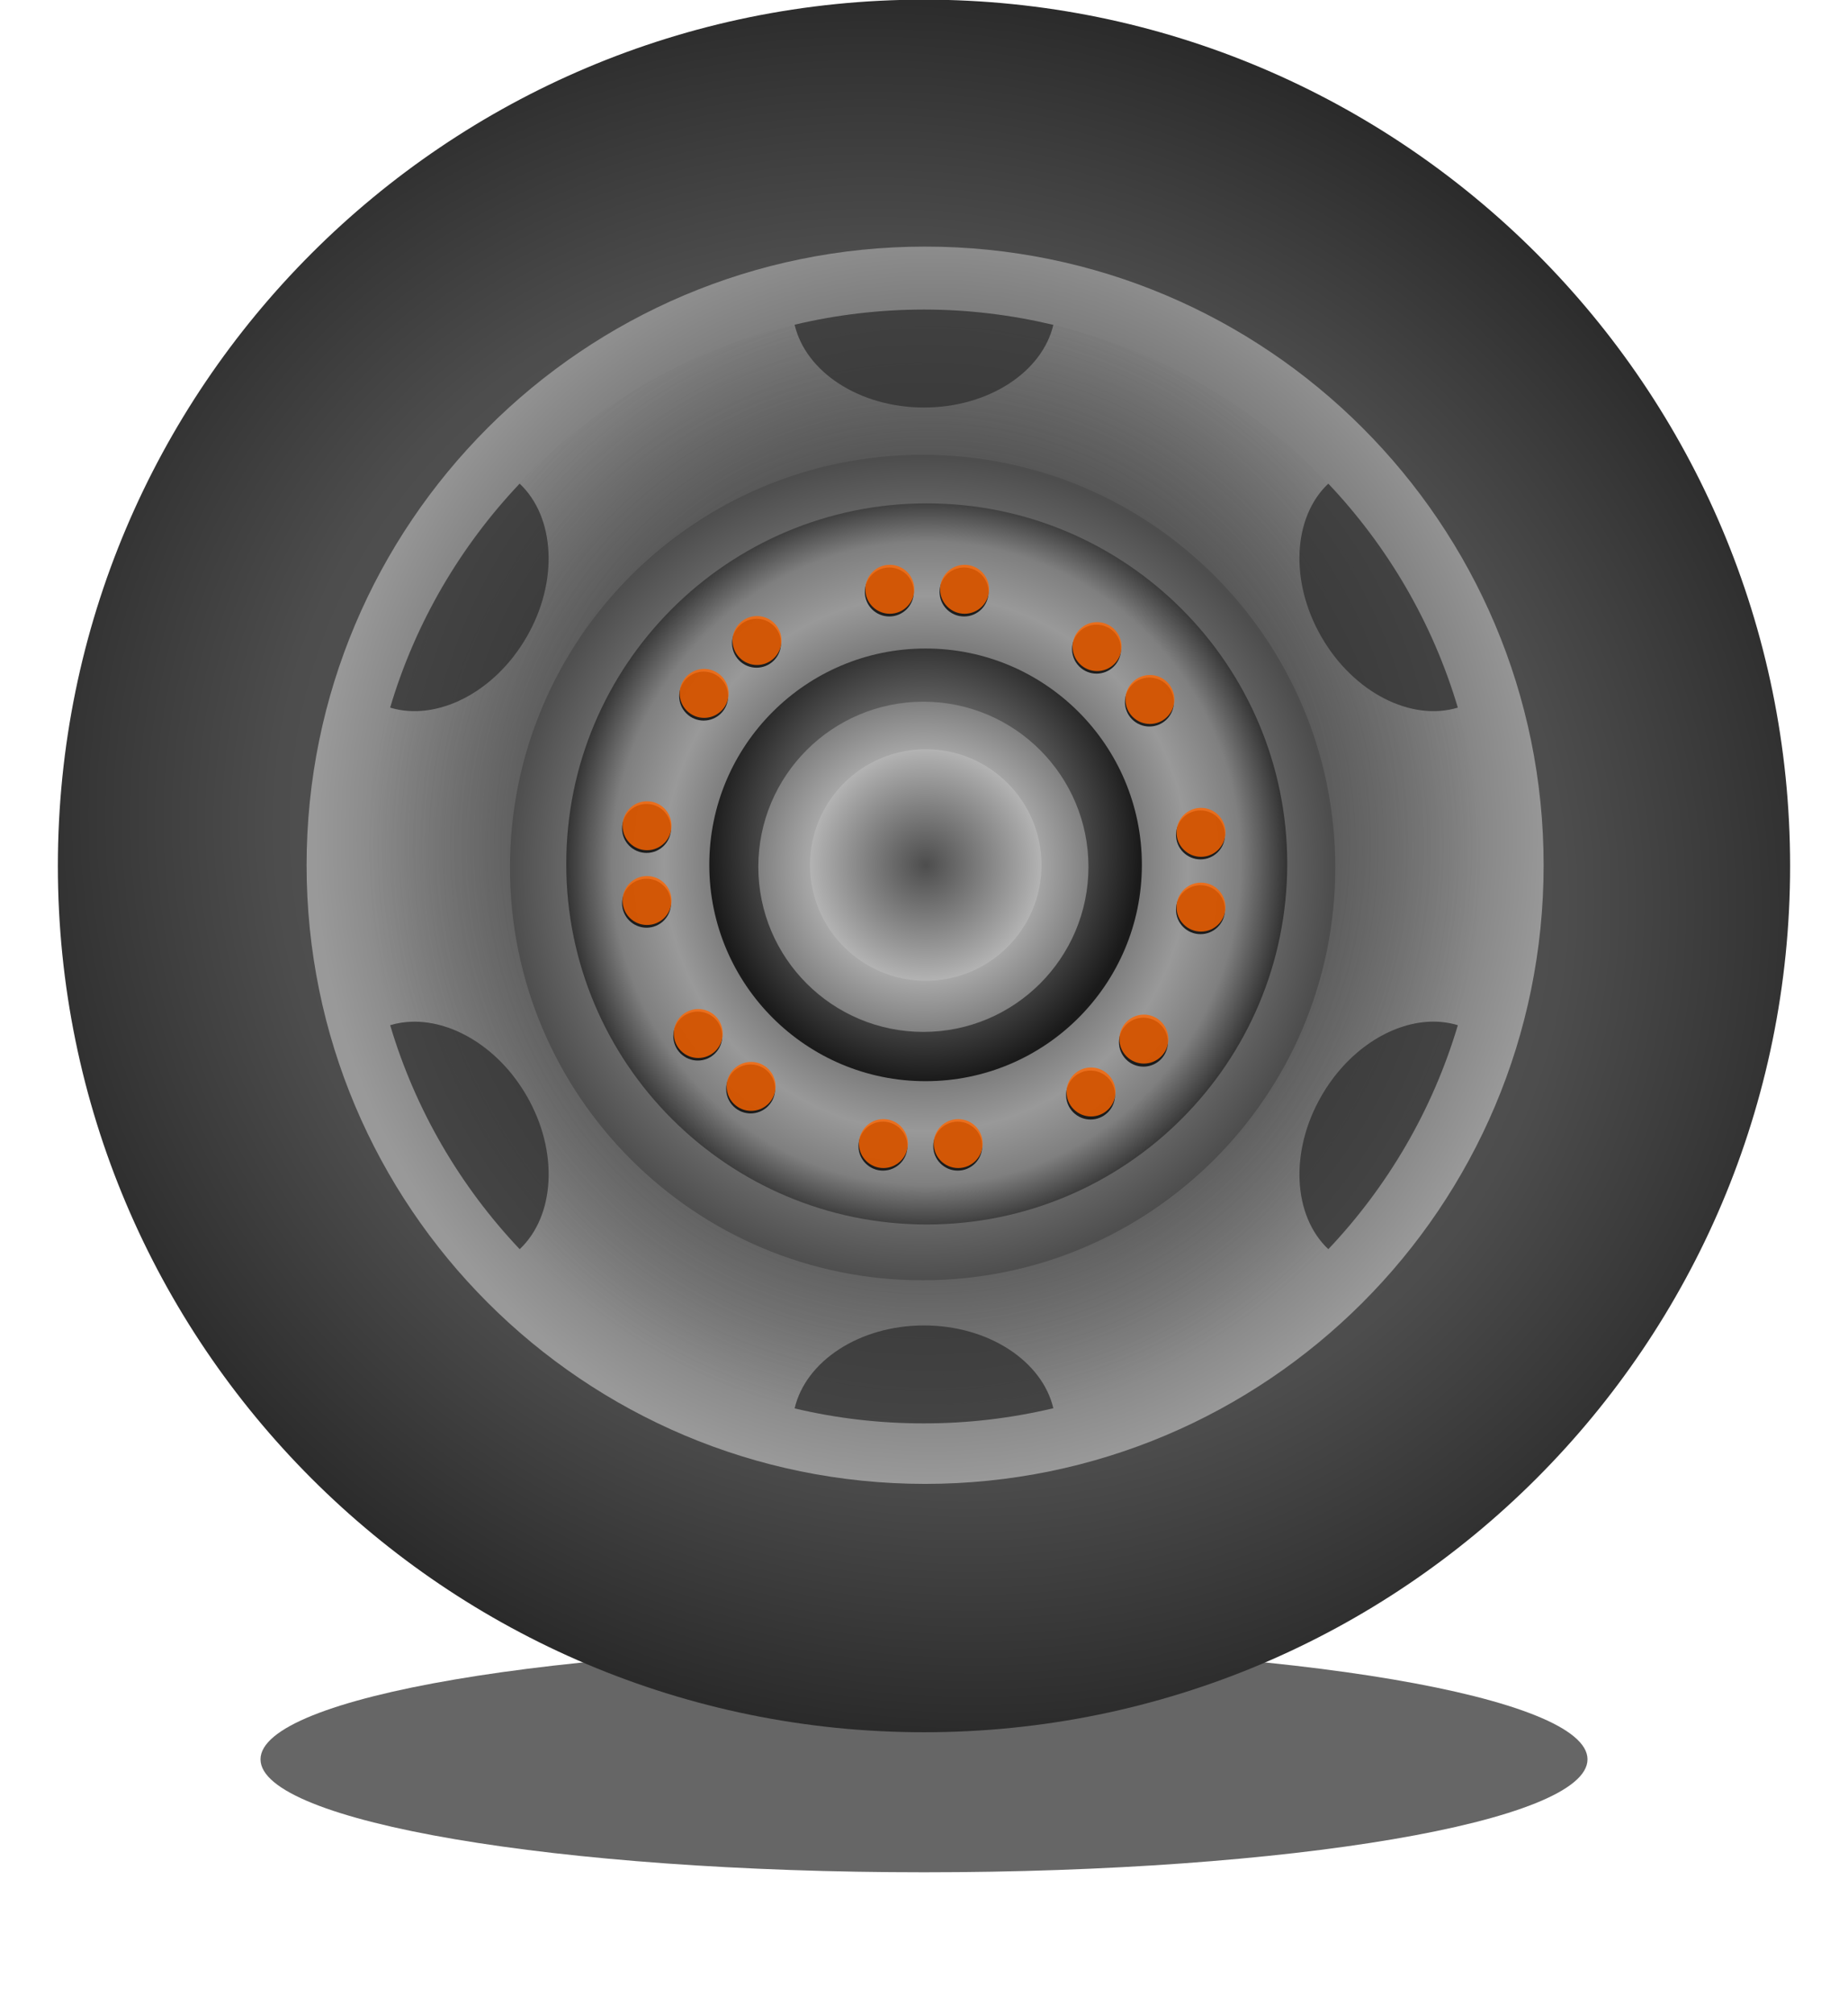
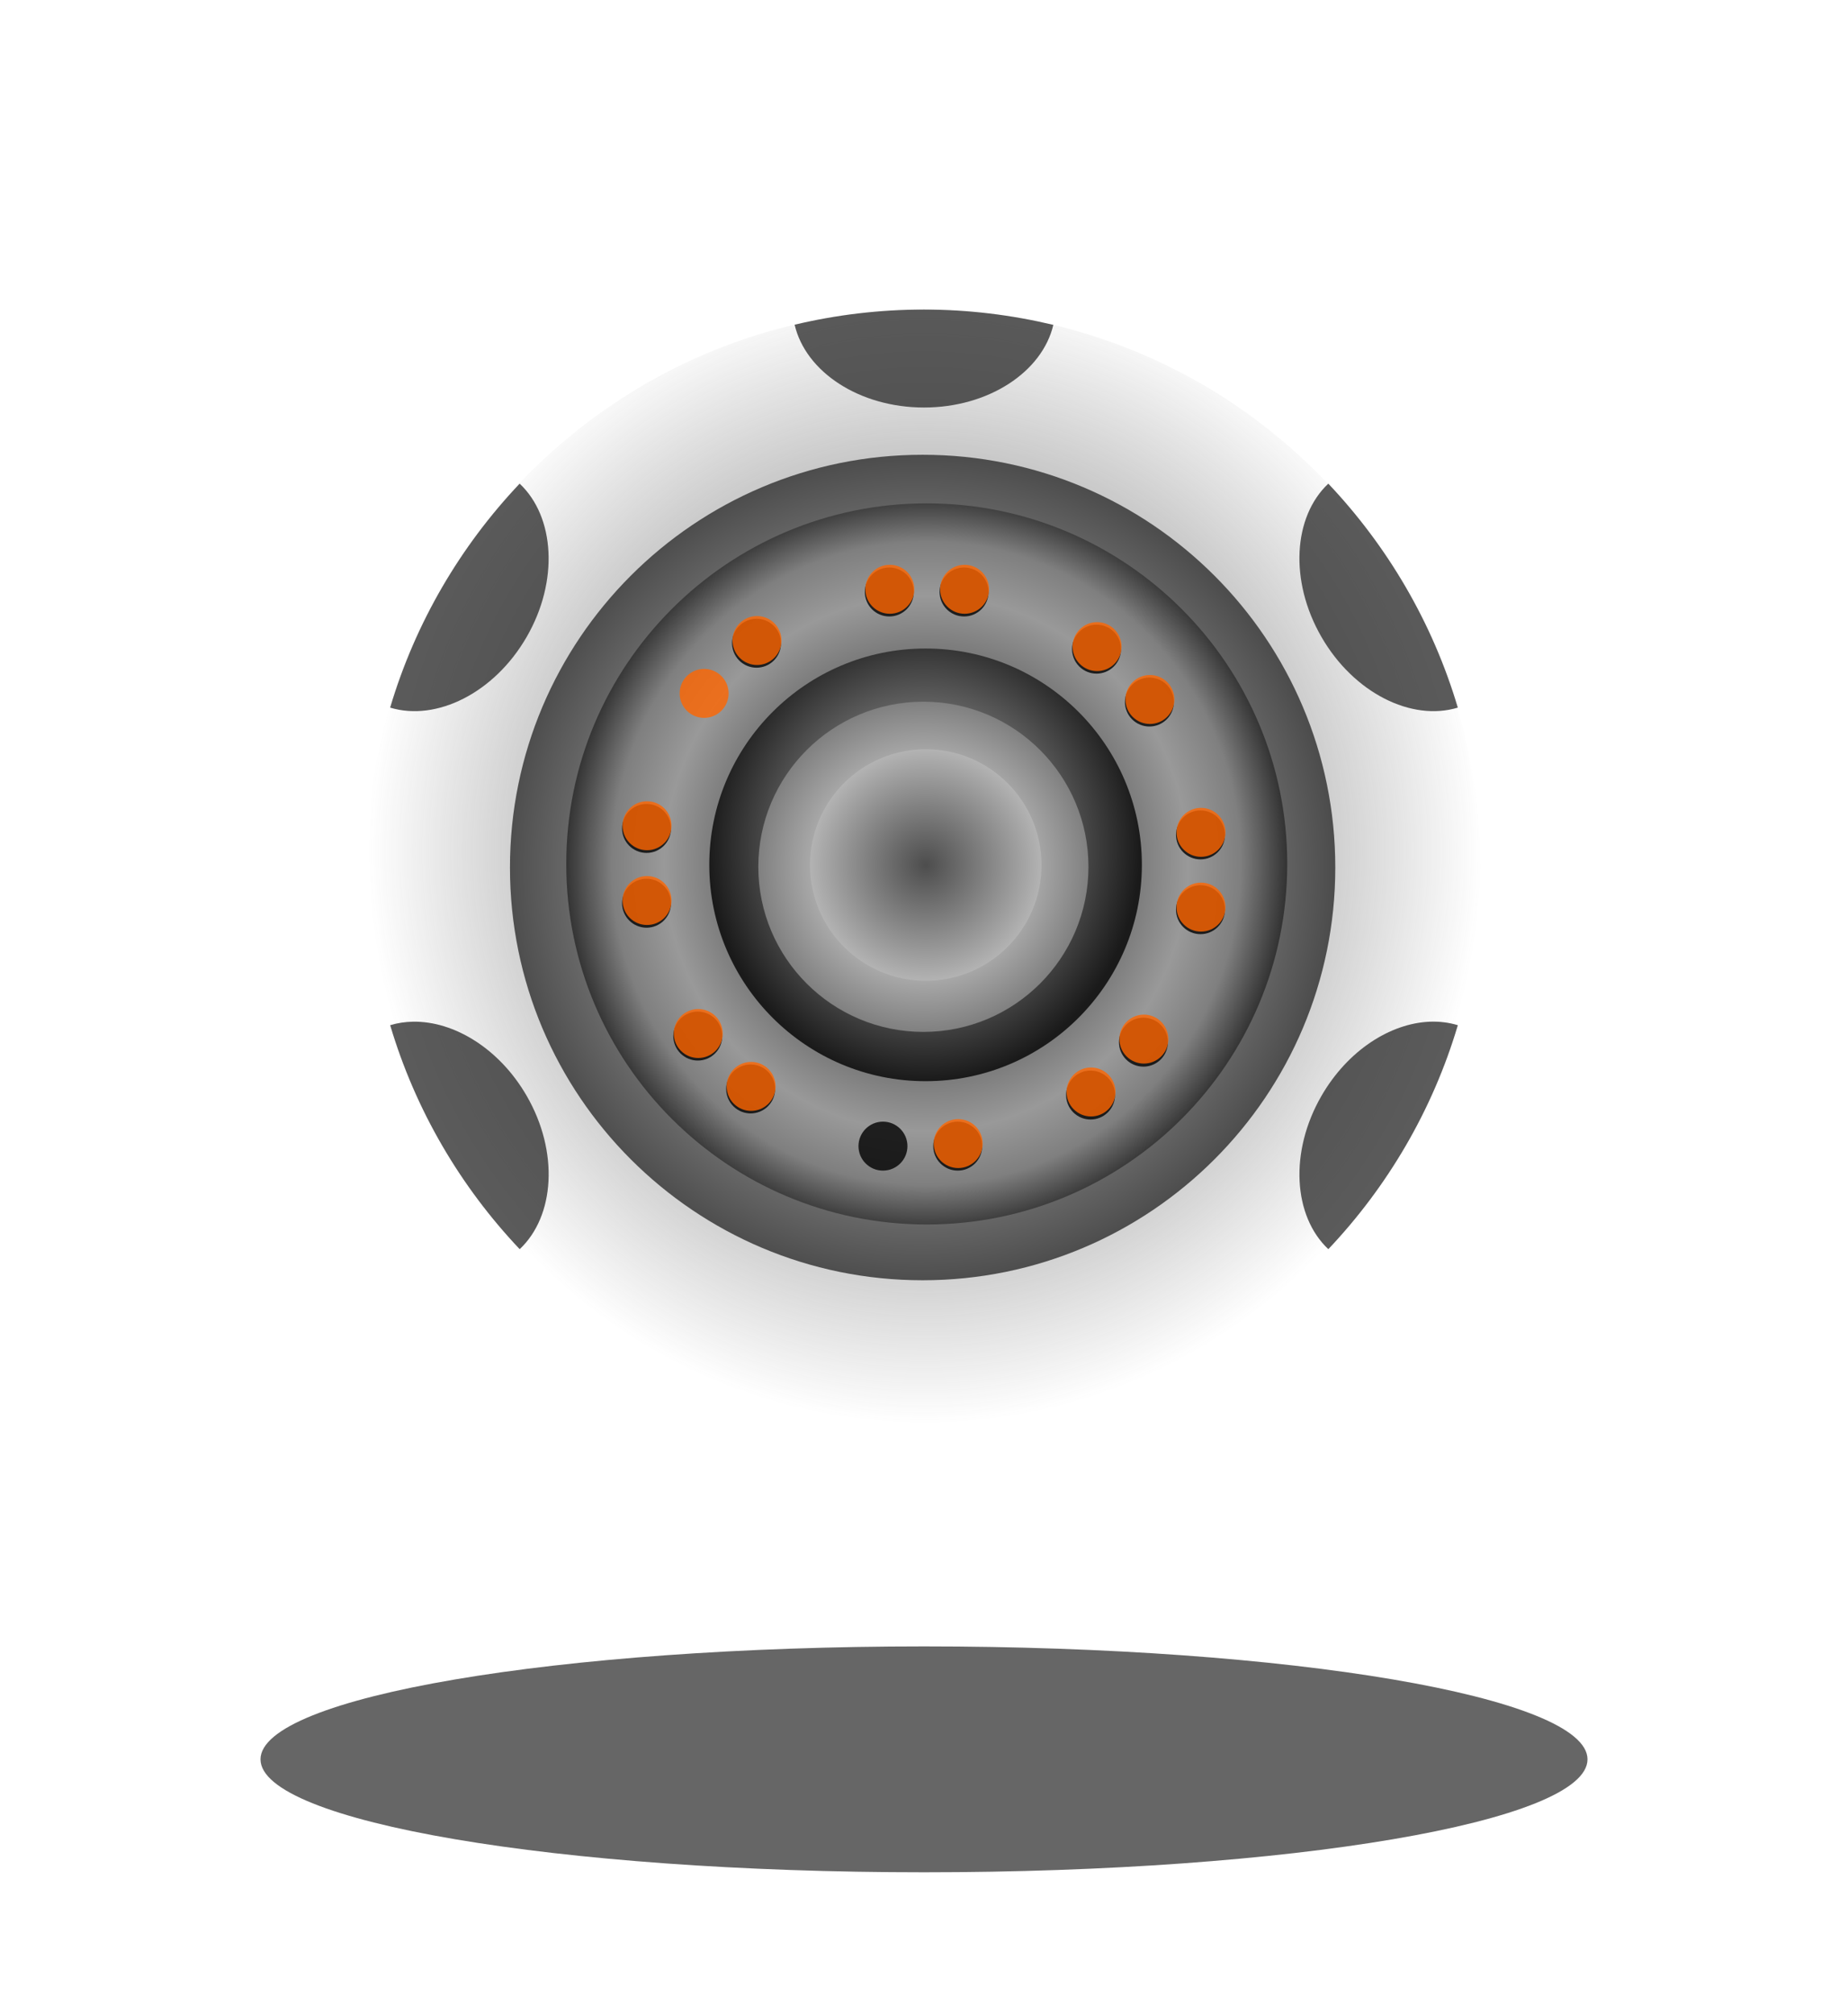
<svg xmlns="http://www.w3.org/2000/svg" id="svg4779" viewBox="0 0 362.08 394.52" version="1.1">
  <defs id="defs4781">
    <filter id="filter4533" width="1.393" y="-.606" x="-.196" height="2.211" color-interpolation-filters="sRGB">
      <feGaussianBlur id="feGaussianBlur4535" stdDeviation="21.267" />
    </filter>
    <radialGradient id="radialGradient4619" gradientUnits="userSpaceOnUse" cy="975.63" cx="-1274.8" gradientTransform="matrix(-.5 1.28 -1.401 -.548 -507.69 3149.4)" r="185.87">
      <stop id="stop3333" stop-color="#666" offset="0" />
      <stop id="stop3437" stop-color="#4d4d4d" offset=".5" />
      <stop id="stop3335" offset="1" />
    </radialGradient>
    <radialGradient id="radialGradient4621" gradientUnits="userSpaceOnUse" cy="975.87" cx="-1233.8" gradientTransform="matrix(-.014 1.042 -1 -.014 -275.57 2274.8)" r="185.87">
      <stop id="stop3519" offset="0" />
      <stop id="stop3521" stop-color="#999" offset="1" />
    </radialGradient>
    <radialGradient id="radialGradient4623" gradientUnits="userSpaceOnUse" cy="978.44" cx="-1236.1" gradientTransform="matrix(-.002 1.028 -1 -.002 -260.01 2251.1)" r="185.87">
      <stop id="stop3527" stop-color="#4d4d4d" offset="0" />
      <stop id="stop3529" stop-color="#4d4d4d" stop-opacity="0" offset="1" />
    </radialGradient>
    <radialGradient id="radialGradient4625" gradientUnits="userSpaceOnUse" cy="983.58" cx="-1237.1" gradientTransform="matrix(.004 1 -1 .004 -249.02 2217.7)" r="185.87">
      <stop id="stop3535" stop-color="#fff" offset="0" />
      <stop id="stop3537" stop-color="#4d4d4d" offset="1" />
    </radialGradient>
    <radialGradient id="radialGradient4627" gradientUnits="userSpaceOnUse" cy="989.21" cx="-1222.1" gradientTransform="matrix(-.053 1.022 -.999 -.052 -313.29 2283.8)" r="185.87">
      <stop id="stop3543" offset="0" />
      <stop id="stop3551" stop-color="#999" offset=".726" />
      <stop id="stop3549" stop-color="#7f7f7f" offset=".872" />
      <stop id="stop3545" stop-color="#333" offset="1" />
    </radialGradient>
    <radialGradient id="radialGradient4629" gradientUnits="userSpaceOnUse" cy="968.02" cx="-1237.7" gradientTransform="matrix(.007 1.084 -1 .006 -261.14 2303.8)" r="185.87">
      <stop id="stop3555" stop-color="#ccc" offset="0" />
      <stop id="stop3557" stop-color="#1a1a1a" offset="1" />
    </radialGradient>
    <radialGradient id="radialGradient4631" gradientUnits="userSpaceOnUse" cy="910.29" cx="-1206" gradientTransform="matrix(-2.8022e-8 1 -1 -3.3514e-8 -326.13 2189.7)" r="185.87">
      <stop id="stop3563" stop-color="#fff" offset="0" />
      <stop id="stop3565" stop-color="#808080" offset="1" />
    </radialGradient>
    <filter id="filter4361" color-interpolation-filters="sRGB">
      <feGaussianBlur id="feGaussianBlur4363" stdDeviation="0.169" />
    </filter>
    <radialGradient id="radialGradient4633" gradientUnits="userSpaceOnUse" cy="910.29" cx="-1206" gradientTransform="matrix(-2.8022e-8 1 -1 -3.3514e-8 -326.13 2189.7)" r="185.87">
      <stop id="stop3575" stop-color="#4d4d4d" offset="0" />
      <stop id="stop3577" stop-color="#b3b3b3" offset="1" />
    </radialGradient>
  </defs>
  <g id="layer1" transform="translate(-247.53 -297.96)">
    <g id="g4553" transform="translate(-201.43 -1476.7)">
      <path id="path4511" d="m751.43 2125.9c0 23.275-58.203 42.143-130 42.143s-130-18.868-130-42.143 58.203-42.143 130-42.143 130 18.868 130 42.143z" transform="matrix(1 0 0 .525 8.571 1003.2)" filter="url(#filter4533)" fill="#666" />
      <g id="g4447" transform="translate(1.896)">
-         <path id="path3329" d="m-1050.6 983.67c0 102.65-83.216 185.87-185.87 185.87s-185.87-83.216-185.87-185.87 83.216-185.87 185.87-185.87 185.87 83.216 185.87 185.87z" transform="matrix(.913 0 0 .913 1757 1046.2)" fill="url(#radialGradient4619)" />
-         <path id="path3339" d="m-1050.6 983.67c0 102.65-83.216 185.87-185.87 185.87s-185.87-83.216-185.87-185.87 83.216-185.87 185.87-185.87 185.87 83.216 185.87 185.87z" transform="matrix(.652 0 0 .652 1434.5 1302.8)" fill="url(#radialGradient4621)" />
        <path id="path3343" d="m-1050.6 983.67c0 102.65-83.216 185.87-185.87 185.87s-185.87-83.216-185.87-185.87 83.216-185.87 185.87-185.87 185.87 83.216 185.87 185.87z" transform="matrix(.587 0 0 .587 1353.8 1367)" fill="url(#radialGradient4623)" />
        <path id="path3345" opacity=".8" d="m628.1 1835.3c-8.729 0-17.207 1.032-25.344 2.969 2.145 9.223 12.667 16.219 25.344 16.219 12.662 0 23.182-6.981 25.344-16.188-8.136-1.937-16.615-3-25.344-3z" fill="#333" />
        <path id="path3351" opacity=".8" d="m548.88 1869.4c-11.623 12.275-20.434 27.239-25.375 43.875 9.06 2.754 20.412-2.865 26.75-13.844 6.328-10.96 5.508-23.552-1.375-30.031z" fill="#333" />
        <path id="path3353" opacity=".8" d="m527.95 1974.8c-1.521 0.028-3.002 0.251-4.438 0.687 4.941 16.636 13.752 31.6 25.375 43.875 6.883-6.479 7.703-19.071 1.375-30.031-5.335-9.24-14.235-14.68-22.312-14.531z" fill="#333" />
-         <path id="path3355" opacity=".8" d="m628.1 2034.3c-12.677 0-23.199 7.027-25.344 16.25 8.137 1.937 16.614 2.938 25.344 2.938 8.729 0 17.207-1.032 25.344-2.969-2.162-9.207-12.682-16.219-25.344-16.219z" fill="#333" />
        <path id="path3357" opacity=".8" d="m727.23 1974.8c-7.798 0.302-16.137 5.676-21.25 14.531-6.328 10.96-5.539 23.552 1.344 30.031 11.623-12.275 20.434-27.239 25.375-43.875-1.753-0.533-3.598-0.76-5.469-0.687z" fill="#333" />
        <path id="path3359" opacity=".8" d="m707.32 1869.4c-6.883 6.479-7.671 19.071-1.344 30.031 6.338 10.978 17.659 16.597 26.719 13.844-4.941-16.636-13.752-31.6-25.375-43.875z" fill="#333" />
        <path id="path3379" d="m-1050.6 983.67c0 102.65-83.216 185.87-185.87 185.87s-185.87-83.216-185.87-185.87 83.216-185.87 185.87-185.87 185.87 83.216 185.87 185.87z" transform="matrix(.435 0 0 .435 1165.7 1516.7)" fill="url(#radialGradient4625)" />
        <path id="path3381" d="m-1050.6 983.67c0 102.65-83.216 185.87-185.87 185.87s-185.87-83.216-185.87-185.87 83.216-185.87 185.87-185.87 185.87 83.216 185.87 185.87z" transform="matrix(.38 0 0 .38 1098.5 1570.1)" fill="url(#radialGradient4627)" />
        <path id="path3383" d="m-1050.6 983.67c0 102.65-83.216 185.87-185.87 185.87s-185.87-83.216-185.87-185.87 83.216-185.87 185.87-185.87 185.87 83.216 185.87 185.87z" transform="matrix(.228 0 0 .228 910.33 1719.8)" fill="url(#radialGradient4629)" />
        <path id="path3385" d="m-1050.6 983.67c0 102.65-83.216 185.87-185.87 185.87s-185.87-83.216-185.87-185.87 83.216-185.87 185.87-185.87 185.87 83.216 185.87 185.87z" transform="matrix(.174 0 0 .174 843.13 1773.3)" fill="url(#radialGradient4631)" />
        <g id="g3579" transform="translate(1871 949.1)" filter="url(#filter4361)">
          <path id="path3581" opacity=".8" d="m-1246.8 941.88c0 2.301-1.865 4.167-4.167 4.167s-4.167-1.866-4.167-4.167 1.866-4.167 4.167-4.167 4.167 1.866 4.167 4.167z" transform="matrix(1.151 0 0 1.151 190.17 -142.58)" />
          <path id="path3583" opacity=".8" d="m-1246.8 941.88c0 2.301-1.865 4.167-4.167 4.167s-4.167-1.866-4.167-4.167 1.866-4.167 4.167-4.167 4.167 1.866 4.167 4.167z" transform="matrix(1.151 0 0 1.151 204.82 -142.58)" />
        </g>
        <g id="g3391" fill="#f60" transform="translate(1871.1 948.57)">
          <path id="path3387" opacity=".8" d="m-1246.8 941.88c0 2.301-1.865 4.167-4.167 4.167s-4.167-1.866-4.167-4.167 1.866-4.167 4.167-4.167 4.167 1.866 4.167 4.167z" transform="matrix(1.151 0 0 1.151 190.17 -142.58)" />
          <path id="path3389" opacity=".8" d="m-1246.8 941.88c0 2.301-1.865 4.167-4.167 4.167s-4.167-1.866-4.167-4.167 1.866-4.167 4.167-4.167 4.167 1.866 4.167 4.167z" transform="matrix(1.151 0 0 1.151 204.82 -142.58)" />
        </g>
        <g id="g4365" transform="matrix(.707 -.707 .707 .707 802.81 361.83)" filter="url(#filter4361)">
-           <path id="path4367" opacity=".8" d="m-1246.8 941.88c0 2.301-1.865 4.167-4.167 4.167s-4.167-1.866-4.167-4.167 1.866-4.167 4.167-4.167 4.167 1.866 4.167 4.167z" transform="matrix(1.151 0 0 1.151 190.17 -142.58)" />
          <path id="path4369" opacity=".8" d="m-1246.8 941.88c0 2.301-1.865 4.167-4.167 4.167s-4.167-1.866-4.167-4.167 1.866-4.167 4.167-4.167 4.167 1.866 4.167 4.167z" transform="matrix(1.151 0 0 1.151 204.82 -142.58)" />
        </g>
        <g id="g3395" fill="#f60" transform="matrix(.707 -.707 .707 .707 802.9 361.3)">
          <path id="path3397" opacity=".8" d="m-1246.8 941.88c0 2.301-1.865 4.167-4.167 4.167s-4.167-1.866-4.167-4.167 1.866-4.167 4.167-4.167 4.167 1.866 4.167 4.167z" transform="matrix(1.151 0 0 1.151 190.17 -142.58)" />
          <path id="path3399" opacity=".8" d="m-1246.8 941.88c0 2.301-1.865 4.167-4.167 4.167s-4.167-1.866-4.167-4.167 1.866-4.167 4.167-4.167 4.167 1.866 4.167 4.167z" transform="matrix(1.151 0 0 1.151 204.82 -142.58)" />
        </g>
        <g id="g4371" transform="matrix(0 -1 1 0 -367.78 701.9)" filter="url(#filter4361)">
          <path id="path4373" opacity=".8" d="m-1246.8 941.88c0 2.301-1.865 4.167-4.167 4.167s-4.167-1.866-4.167-4.167 1.866-4.167 4.167-4.167 4.167 1.866 4.167 4.167z" transform="matrix(1.151 0 0 1.151 190.17 -142.58)" />
          <path id="path4375" opacity=".8" d="m-1246.8 941.88c0 2.301-1.865 4.167-4.167 4.167s-4.167-1.866-4.167-4.167 1.866-4.167 4.167-4.167 4.167 1.866 4.167 4.167z" transform="matrix(1.151 0 0 1.151 204.82 -142.58)" />
        </g>
        <g id="g3401" fill="#f60" transform="matrix(0 -1 1 0 -367.69 701.37)">
          <path id="path3403" opacity=".8" d="m-1246.8 941.88c0 2.301-1.865 4.167-4.167 4.167s-4.167-1.866-4.167-4.167 1.866-4.167 4.167-4.167 4.167 1.866 4.167 4.167z" transform="matrix(1.151 0 0 1.151 190.17 -142.58)" />
          <path id="path3405" opacity=".8" d="m-1246.8 941.88c0 2.301-1.865 4.167-4.167 4.167s-4.167-1.866-4.167-4.167 1.866-4.167 4.167-4.167 4.167 1.866 4.167 4.167z" transform="matrix(1.151 0 0 1.151 204.82 -142.58)" />
        </g>
        <g id="g4377" transform="matrix(-.707 -.707 .707 -.707 -955.05 1770.1)" filter="url(#filter4361)">
          <path id="path4379" opacity=".8" d="m-1246.8 941.88c0 2.301-1.865 4.167-4.167 4.167s-4.167-1.866-4.167-4.167 1.866-4.167 4.167-4.167 4.167 1.866 4.167 4.167z" transform="matrix(1.151 0 0 1.151 190.17 -142.58)" />
          <path id="path4381" opacity=".8" d="m-1246.8 941.88c0 2.301-1.865 4.167-4.167 4.167s-4.167-1.866-4.167-4.167 1.866-4.167 4.167-4.167 4.167 1.866 4.167 4.167z" transform="matrix(1.151 0 0 1.151 204.82 -142.58)" />
        </g>
        <g id="g3407" fill="#f60" transform="matrix(-.707 -.707 .707 -.707 -954.96 1769.6)">
          <path id="path3409" opacity=".8" d="m-1246.8 941.88c0 2.301-1.865 4.167-4.167 4.167s-4.167-1.866-4.167-4.167 1.866-4.167 4.167-4.167 4.167 1.866 4.167 4.167z" transform="matrix(1.151 0 0 1.151 190.17 -142.58)" />
          <path id="path3411" opacity=".8" d="m-1246.8 941.88c0 2.301-1.865 4.167-4.167 4.167s-4.167-1.866-4.167-4.167 1.866-4.167 4.167-4.167 4.167 1.866 4.167 4.167z" transform="matrix(1.151 0 0 1.151 204.82 -142.58)" />
        </g>
        <g id="g4383" transform="matrix(-1 0 0 -1 -614.98 2940.7)" filter="url(#filter4361)">
          <path id="path4385" opacity=".8" d="m-1246.8 941.88c0 2.301-1.865 4.167-4.167 4.167s-4.167-1.866-4.167-4.167 1.866-4.167 4.167-4.167 4.167 1.866 4.167 4.167z" transform="matrix(1.151 0 0 1.151 190.17 -142.58)" />
          <path id="path4387" opacity=".8" d="m-1246.8 941.88c0 2.301-1.865 4.167-4.167 4.167s-4.167-1.866-4.167-4.167 1.866-4.167 4.167-4.167 4.167 1.866 4.167 4.167z" transform="matrix(1.151 0 0 1.151 204.82 -142.58)" />
        </g>
        <g id="g3413" fill="#f60" transform="matrix(-1 0 0 -1 -614.89 2940.2)">
          <path id="path3415" opacity=".8" d="m-1246.8 941.88c0 2.301-1.865 4.167-4.167 4.167s-4.167-1.866-4.167-4.167 1.866-4.167 4.167-4.167 4.167 1.866 4.167 4.167z" transform="matrix(1.151 0 0 1.151 190.17 -142.58)" />
-           <path id="path3417" opacity=".8" d="m-1246.8 941.88c0 2.301-1.865 4.167-4.167 4.167s-4.167-1.866-4.167-4.167 1.866-4.167 4.167-4.167 4.167 1.866 4.167 4.167z" transform="matrix(1.151 0 0 1.151 204.82 -142.58)" />
        </g>
        <g id="g4389" transform="matrix(-.707 .707 -.707 -.707 453.22 3528)" filter="url(#filter4361)">
          <path id="path4391" opacity=".8" d="m-1246.8 941.88c0 2.301-1.865 4.167-4.167 4.167s-4.167-1.866-4.167-4.167 1.866-4.167 4.167-4.167 4.167 1.866 4.167 4.167z" transform="matrix(1.151 0 0 1.151 190.17 -142.58)" />
          <path id="path4393" opacity=".8" d="m-1246.8 941.88c0 2.301-1.865 4.167-4.167 4.167s-4.167-1.866-4.167-4.167 1.866-4.167 4.167-4.167 4.167 1.866 4.167 4.167z" transform="matrix(1.151 0 0 1.151 204.82 -142.58)" />
        </g>
        <g id="g3419" fill="#f60" transform="matrix(-.707 .707 -.707 -.707 453.31 3527.4)">
          <path id="path3421" opacity=".8" d="m-1246.8 941.88c0 2.301-1.865 4.167-4.167 4.167s-4.167-1.866-4.167-4.167 1.866-4.167 4.167-4.167 4.167 1.866 4.167 4.167z" transform="matrix(1.151 0 0 1.151 190.17 -142.58)" />
          <path id="path3423" opacity=".8" d="m-1246.8 941.88c0 2.301-1.865 4.167-4.167 4.167s-4.167-1.866-4.167-4.167 1.866-4.167 4.167-4.167 4.167 1.866 4.167 4.167z" transform="matrix(1.151 0 0 1.151 204.82 -142.58)" />
        </g>
        <g id="g4395" transform="matrix(0 1 -1 0 1623.8 3187.9)" filter="url(#filter4361)">
          <path id="path4397" opacity=".8" d="m-1246.8 941.88c0 2.301-1.865 4.167-4.167 4.167s-4.167-1.866-4.167-4.167 1.866-4.167 4.167-4.167 4.167 1.866 4.167 4.167z" transform="matrix(1.151 0 0 1.151 190.17 -142.58)" />
          <path id="path4399" opacity=".8" d="m-1246.8 941.88c0 2.301-1.865 4.167-4.167 4.167s-4.167-1.866-4.167-4.167 1.866-4.167 4.167-4.167 4.167 1.866 4.167 4.167z" transform="matrix(1.151 0 0 1.151 204.82 -142.58)" />
        </g>
        <g id="g3425" fill="#f60" transform="matrix(0 1 -1 0 1623.9 3187.4)">
          <path id="path3427" opacity=".8" d="m-1246.8 941.88c0 2.301-1.865 4.167-4.167 4.167s-4.167-1.866-4.167-4.167 1.866-4.167 4.167-4.167 4.167 1.866 4.167 4.167z" transform="matrix(1.151 0 0 1.151 190.17 -142.58)" />
          <path id="path3429" opacity=".8" d="m-1246.8 941.88c0 2.301-1.865 4.167-4.167 4.167s-4.167-1.866-4.167-4.167 1.866-4.167 4.167-4.167 4.167 1.866 4.167 4.167z" transform="matrix(1.151 0 0 1.151 204.82 -142.58)" />
        </g>
        <g id="g4401" transform="matrix(.707 .707 -.707 .707 2211.1 2119.7)" filter="url(#filter4361)">
          <path id="path4403" opacity=".8" d="m-1246.8 941.88c0 2.301-1.865 4.167-4.167 4.167s-4.167-1.866-4.167-4.167 1.866-4.167 4.167-4.167 4.167 1.866 4.167 4.167z" transform="matrix(1.151 0 0 1.151 190.17 -142.58)" />
          <path id="path4405" opacity=".8" d="m-1246.8 941.88c0 2.301-1.865 4.167-4.167 4.167s-4.167-1.866-4.167-4.167 1.866-4.167 4.167-4.167 4.167 1.866 4.167 4.167z" transform="matrix(1.151 0 0 1.151 204.82 -142.58)" />
        </g>
        <g id="g3431" fill="#f60" transform="matrix(.707 .707 -.707 .707 2211.2 2119.2)">
          <path id="path3433" opacity=".8" d="m-1246.8 941.88c0 2.301-1.865 4.167-4.167 4.167s-4.167-1.866-4.167-4.167 1.866-4.167 4.167-4.167 4.167 1.866 4.167 4.167z" transform="matrix(1.151 0 0 1.151 190.17 -142.58)" />
          <path id="path3435" opacity=".8" d="m-1246.8 941.88c0 2.301-1.865 4.167-4.167 4.167s-4.167-1.866-4.167-4.167 1.866-4.167 4.167-4.167 4.167 1.866 4.167 4.167z" transform="matrix(1.151 0 0 1.151 204.82 -142.58)" />
        </g>
        <path id="path3569" d="m-1050.6 983.67c0 102.65-83.216 185.87-185.87 185.87s-185.87-83.216-185.87-185.87 83.216-185.87 185.87-185.87 185.87 83.216 185.87 185.87z" transform="matrix(.122 0 0 .122 779.3 1824.1)" fill="url(#radialGradient4633)" />
      </g>
    </g>
  </g>
</svg>